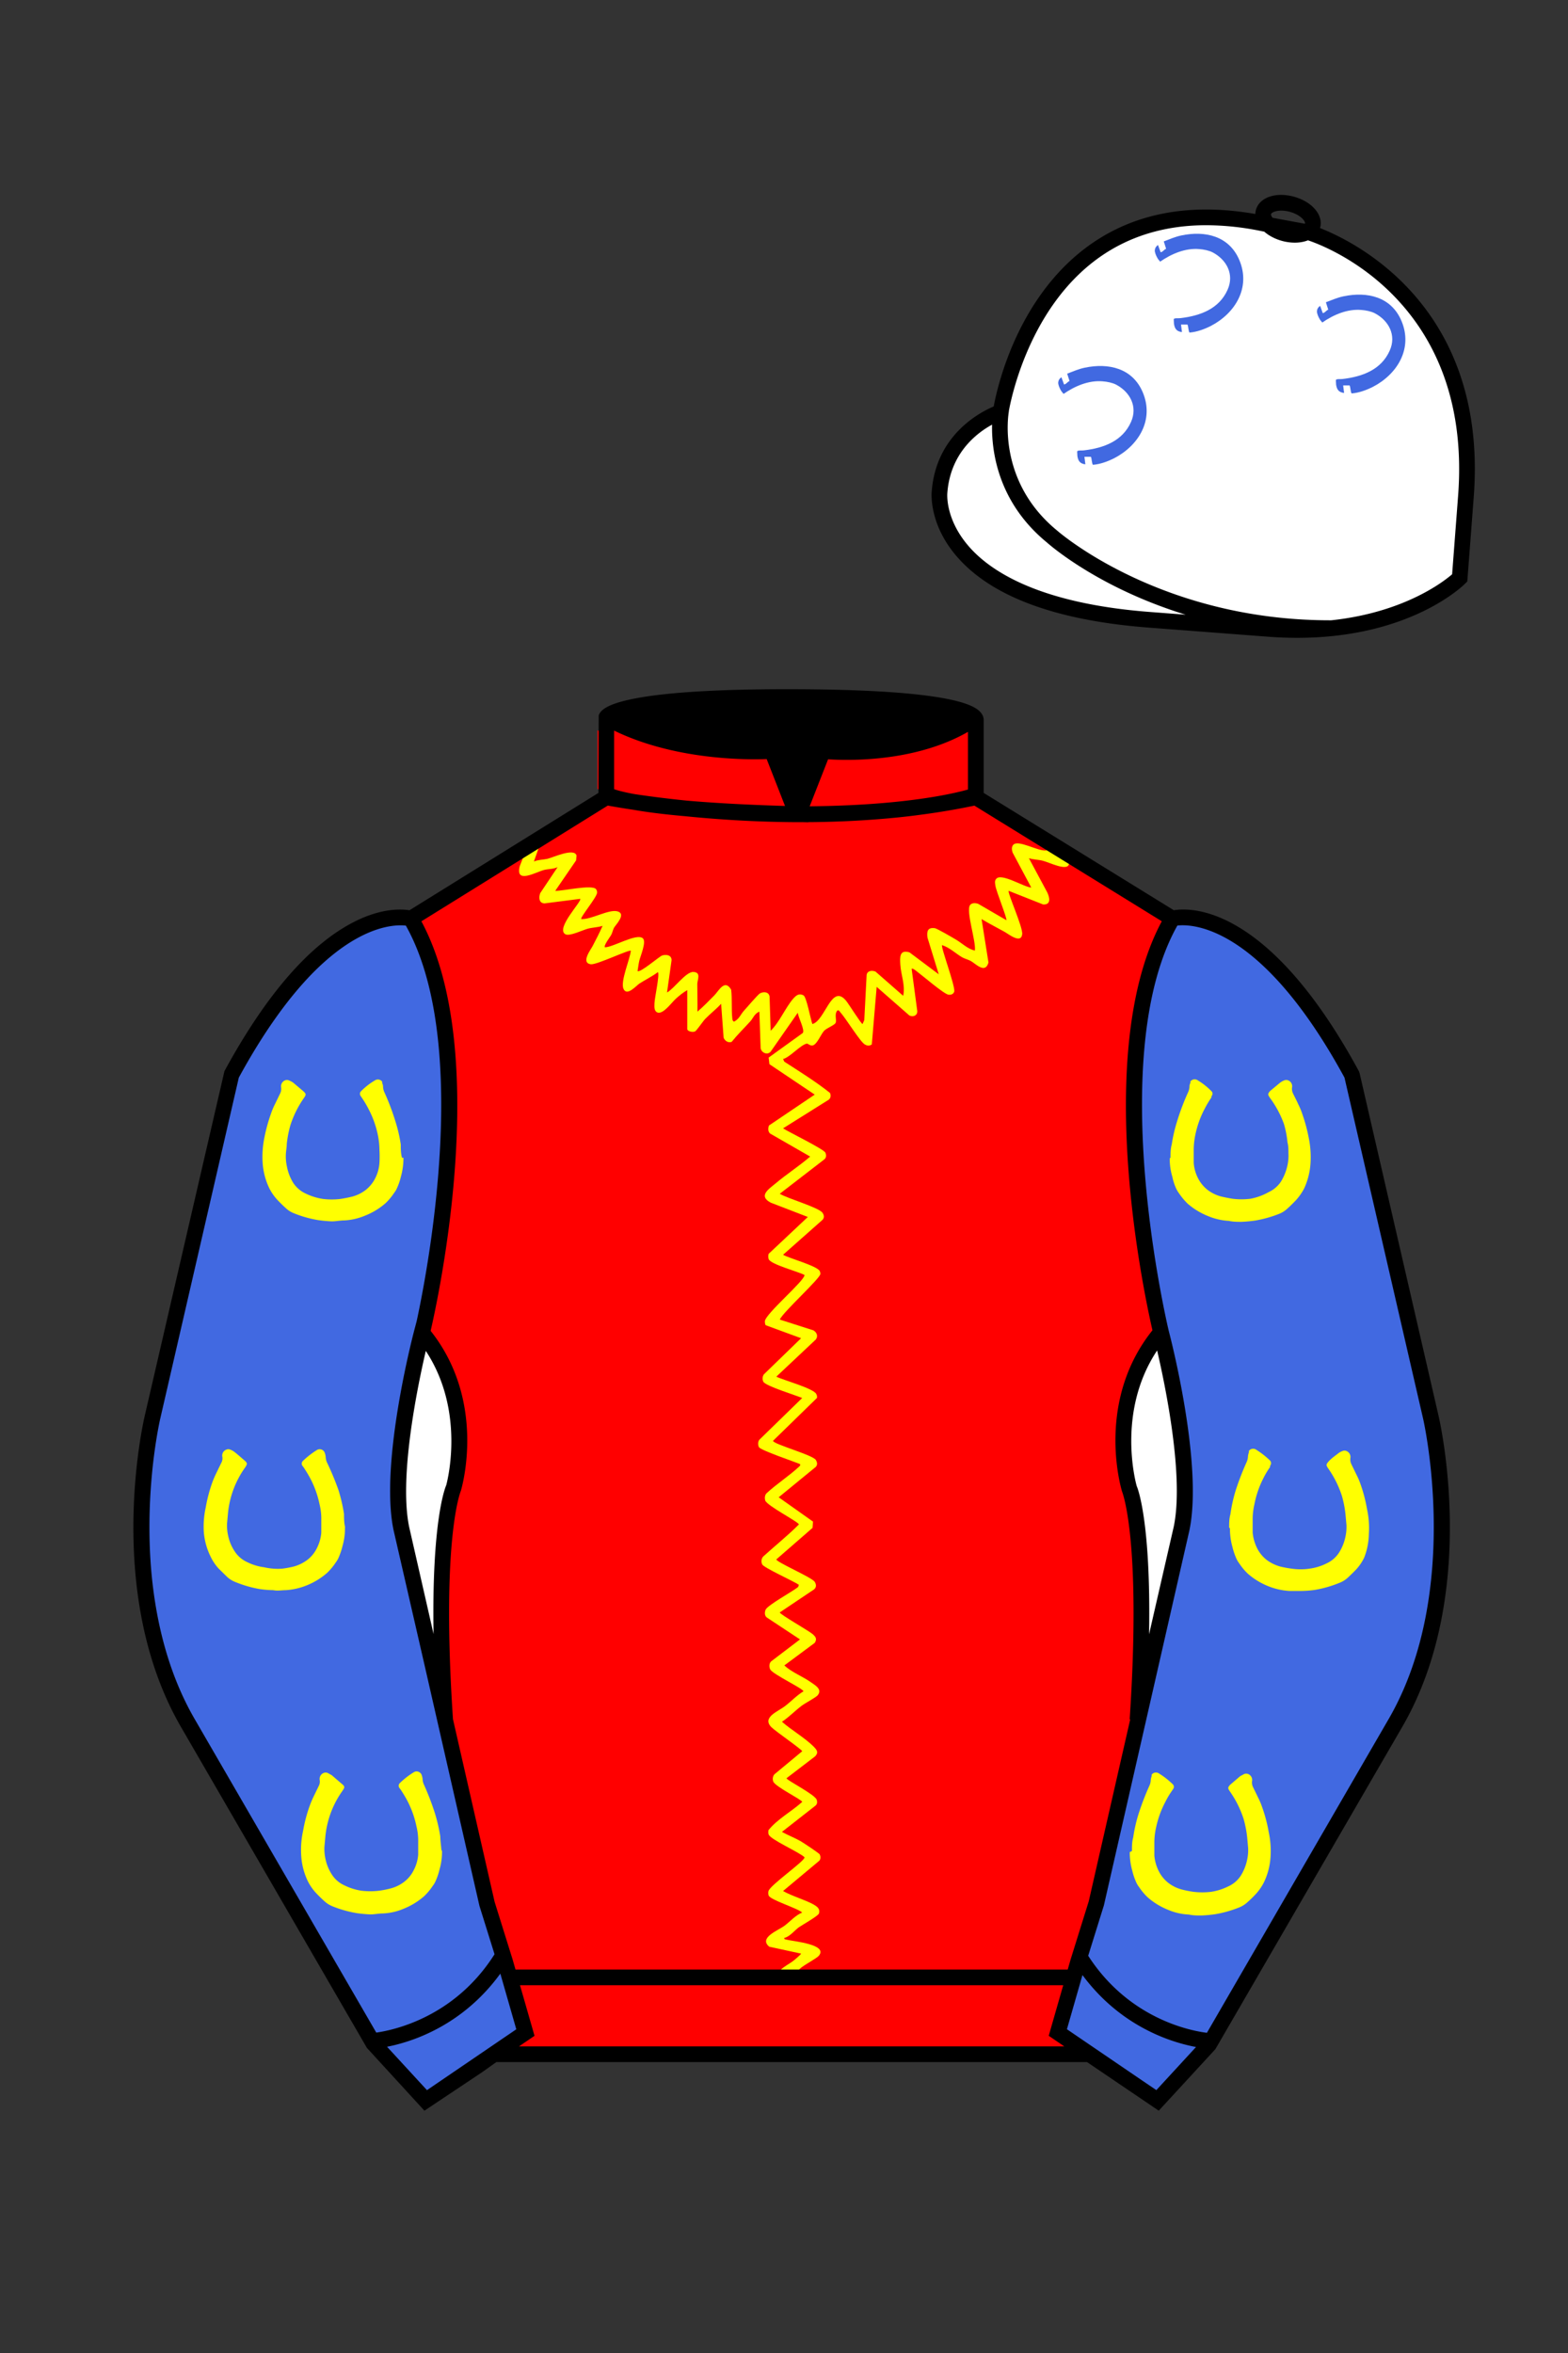
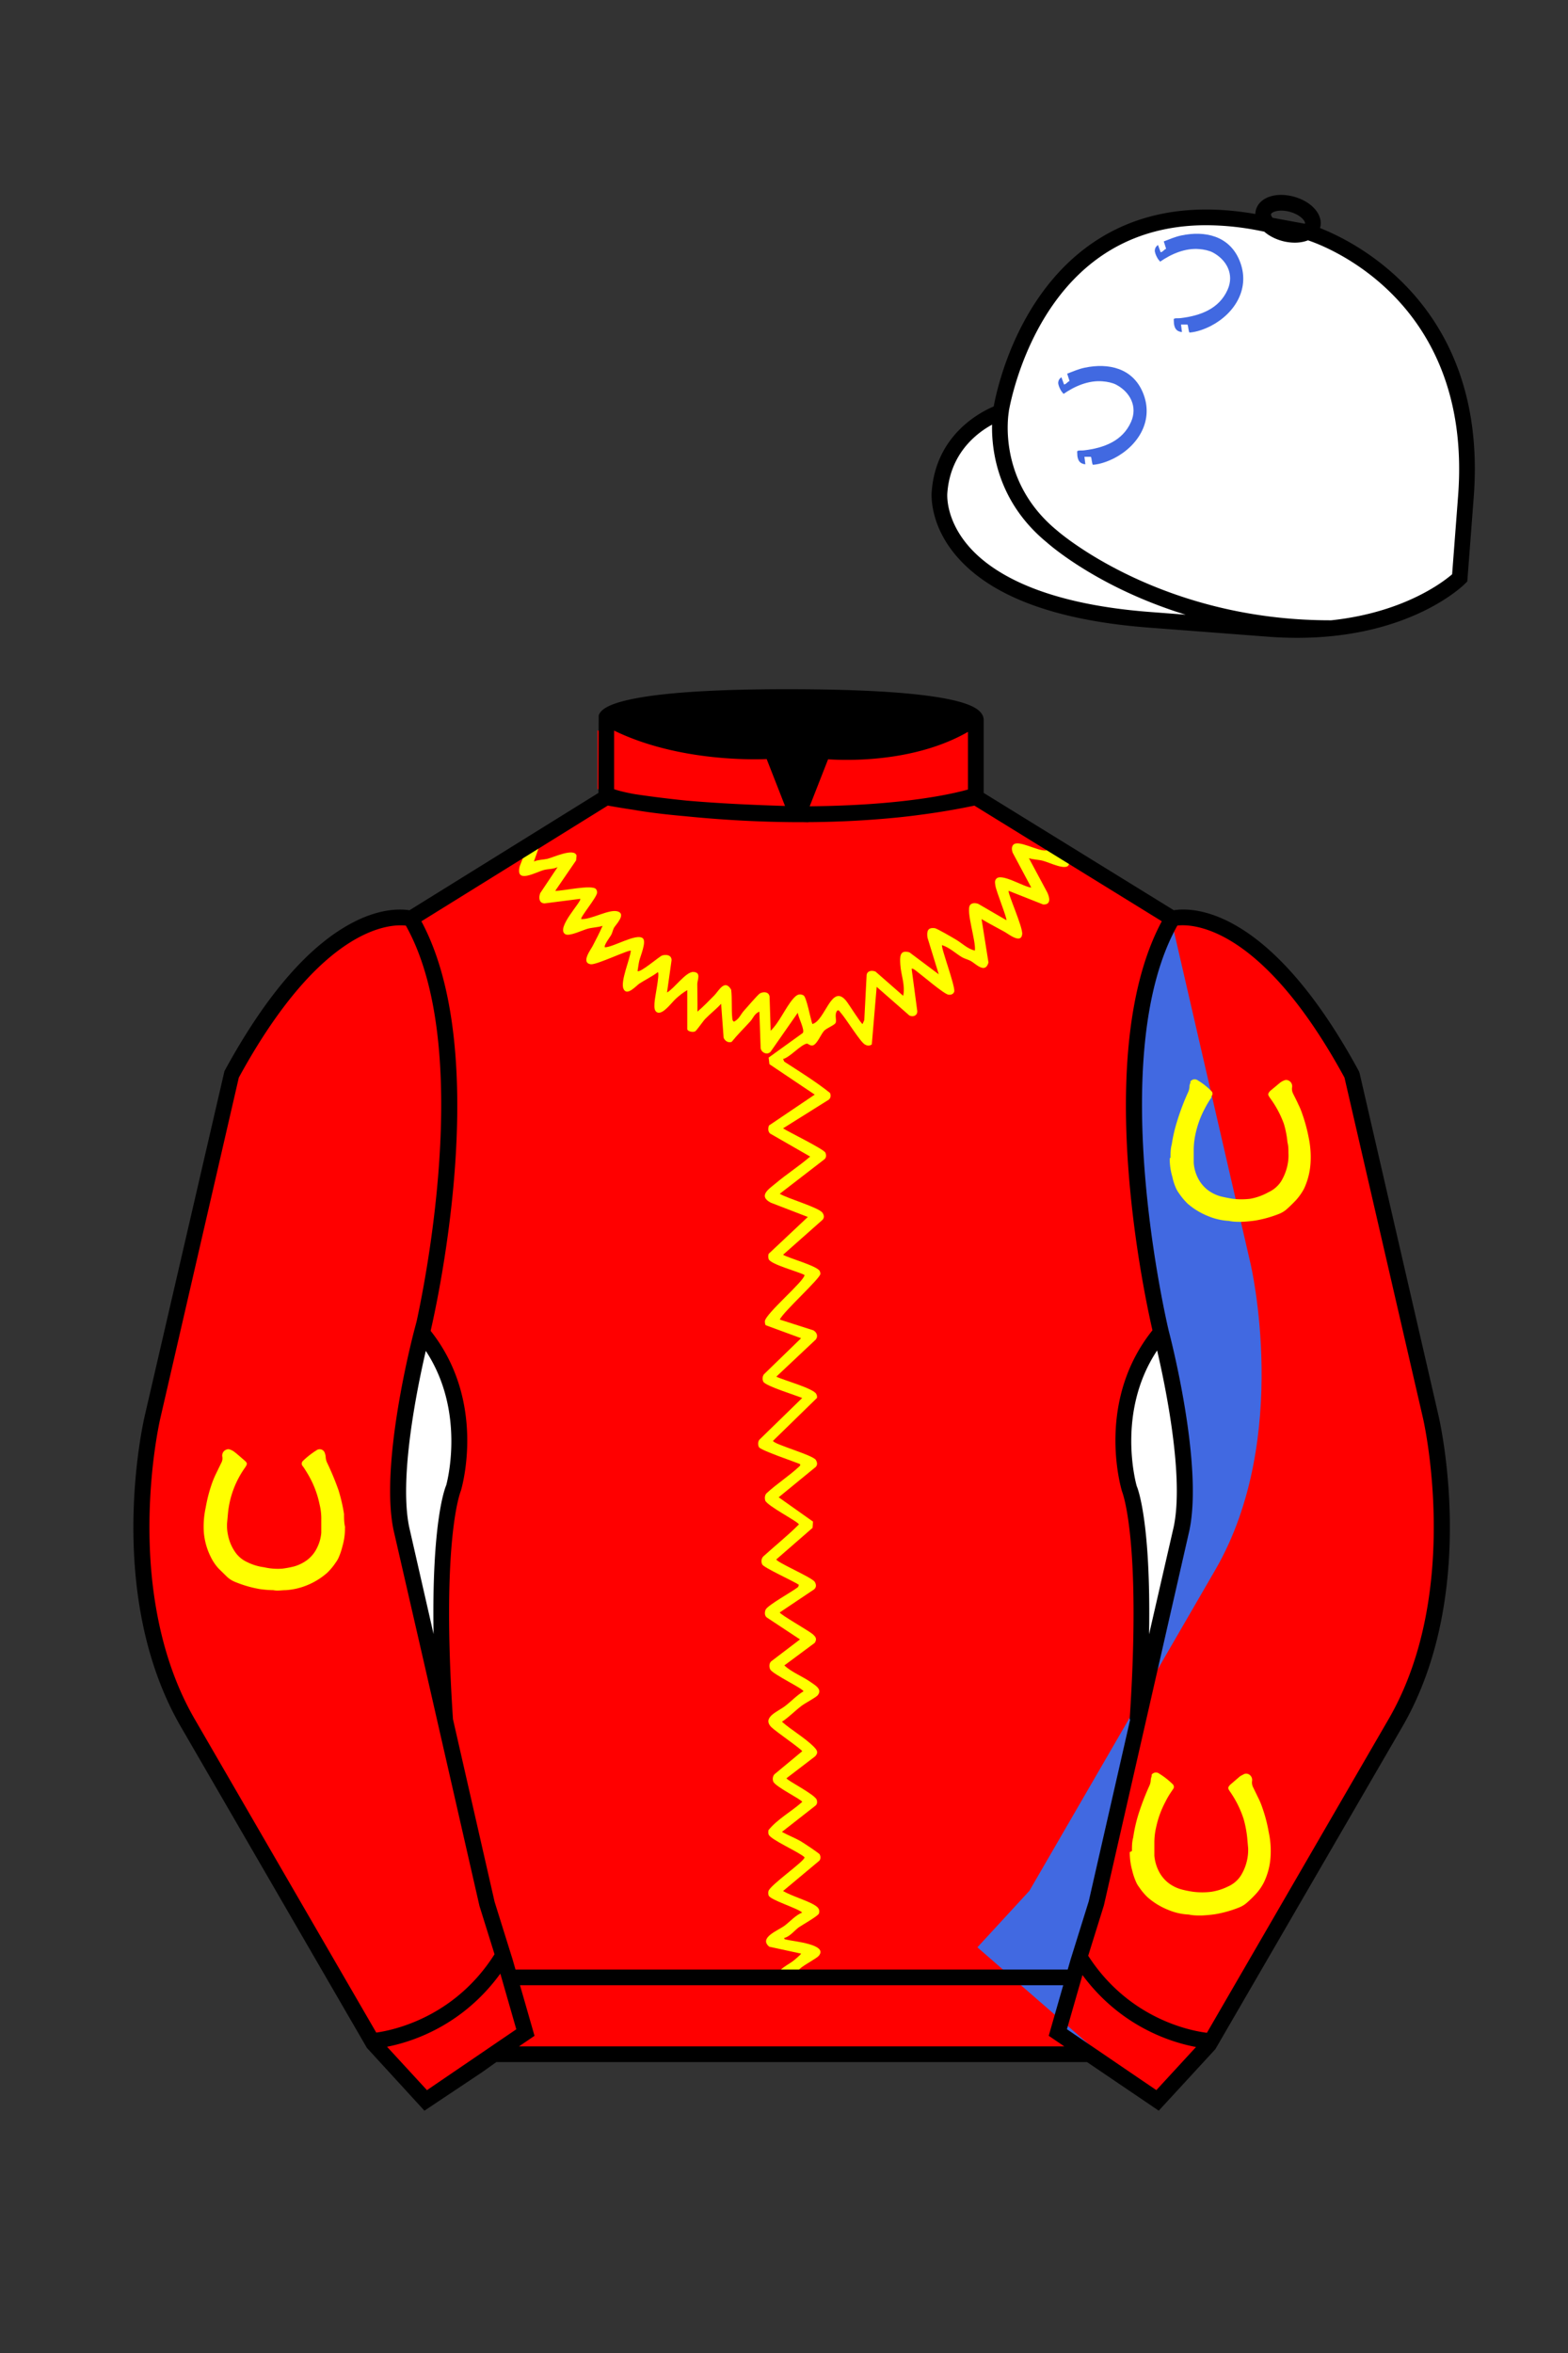
<svg xmlns="http://www.w3.org/2000/svg" viewBox="0 0 100 150">
  <rect x="0" y="0" width="100" height="150" fill="#333333" stroke="none" />
  <path d="M74.752 58.99s5.164-1.613 11.451 9.961l5.025 21.795s2.623 11.087-2.232 19.497l-11.869 20.482-3.318 3.605-4.346-2.944H31.484l-1.03.731-3.317 2.213-1.658-1.802-1.659-1.803-5.936-10.241-5.936-10.241c-2.427-4.205-2.985-9.08-2.936-12.902.049-3.823.705-6.595.705-6.595l2.512-10.897 2.512-10.898c3.144-5.787 6.007-8.277 8.084-9.321 2.077-1.043 3.368-.64 3.368-.64l6.228-3.865 6.229-3.865v-5.08s.087-.328 1.571-.655c1.483-.328 4.364-.655 9.95-.655 6.222 0 9.232.368 10.689.737 1.455.369 1.357.737 1.357.737v4.916l12.535 7.73z" fill="#FF0000" />
  <path fill="#FFFF00" d="M68.17,55.1c-.13.45-1.26-.13-1.67-.23-.27-.07-.6-.07-.88-.16l1.17,2.18c.16.34.25.79-.26.77l-2.2-.87c-.09.12.92,2.33.86,2.77-.08.64-.9-.04-1.13-.16-.48-.27-.98-.52-1.46-.81l.44,2.77c-.21.75-.82.07-1.13-.1-.19-.1-.39-.14-.56-.24-.42-.25-.78-.61-1.27-.77-.09.12.84,2.58.78,2.96-.06.17-.2.22-.37.2-.28-.03-1.66-1.22-2-1.47-.06-.05-.29-.24-.35-.18l.36,2.7c.01.28-.26.39-.5.28l-2.09-1.83-.31,3.67c-.16.11-.29.09-.45,0-.3-.18-1.19-1.64-1.55-2.04-.07-.07-.07-.16-.2-.12-.21.25-.02.6-.11.79-.08.15-.57.33-.73.5-.21.22-.48.95-.78.94-.15,0-.25-.13-.33-.12-.4.08-1.08.88-1.51.98l.08.17c.99.64,1.99,1.26,2.91,1.99.07.14.06.32-.07.43l-2.92,1.83c.37.24,2.59,1.32,2.7,1.55.06.14.07.32-.07.43l-2.84,2.19c.45.29,2.52.88,2.73,1.22.1.15.12.3,0,.44l-2.52,2.23c.4.23,2.18.71,2.34,1.04.03.06.04.11.04.18,0,.28-2.37,2.42-2.59,2.91l2.15.69c.21.13.31.36.15.58l-2.52,2.37c.44.22,2.39.75,2.55,1.11.04.08.06.16.04.25l-2.8,2.73c0,.21,2.54.9,2.73,1.22.09.15.12.3,0,.44l-2.37,1.94,2.19,1.55-.03.4-2.31,2.01c.01.18,2.28,1.15,2.45,1.43.1.16.12.34-.04.48l-2.19,1.47c0,.12,1.82,1.15,2.08,1.37.2.17.32.31.15.57l-1.94,1.44c.51.46,1.16.69,1.71,1.08.27.19.74.45.41.83-.15.16-.8.49-1.04.68-.42.32-.79.71-1.23,1,.62.54,1.44,1.01,2.02,1.58.19.2.34.36.1.62l-1.83,1.4c0,.13,1.82,1.03,1.93,1.38.04.14.03.29-.1.38l-2.12,1.66c.35.2.84.39,1.17.58.17.1,1.21.78,1.24.86.06.13.07.28-.03.4l-2.31,1.93c.58.33,1.39.55,1.95.86.22.13.43.27.34.57-.05.16-1.05.72-1.28.88-.3.22-.57.59-.93.68-.03.09.07.09.14.11.43.11,2.7.3,2.05,1.04-.14.15-.8.51-1.04.69-.09.06-.17.14-.26.22-.12.11-.25.22-.39.31h-.94c.02-.11.08-.22.18-.31.22-.23.6-.42.82-.59.07-.05.51-.42.51-.47l-2.03-.44c-.69-.57.55-1.03.95-1.32.38-.28.7-.67,1.15-.86-.32-.29-2.05-.8-2.14-1.09-.03-.09-.03-.19-.01-.27.06-.36,2.35-1.94,2.3-2.16-.31-.32-2.19-1.13-2.29-1.46-.03-.09-.02-.18-.01-.27.57-.71,1.46-1.18,2.15-1.8,0-.14-1.75-.98-1.85-1.31-.05-.15-.03-.34.09-.46l1.76-1.46c-.02-.12-1.72-1.28-1.98-1.55-.59-.63.46-.99.9-1.34.39-.3.73-.67,1.16-.93,0-.17-1.97-1.09-2.12-1.4-.08-.16-.07-.39.06-.51l1.84-1.4-2.12-1.4c-.15-.12-.14-.34-.07-.5.12-.28,1.74-1.17,2.07-1.44l.05-.14c-.33-.23-2.24-1.09-2.34-1.3-.08-.16-.06-.38.07-.51.76-.69,1.55-1.32,2.27-2.04,0-.15-2.04-1.19-2.15-1.53-.04-.15-.03-.34.09-.46.65-.6,1.45-1.11,2.09-1.71.06-.06.06-.05.04-.15-.36-.15-2.53-.88-2.62-1.08-.07-.14-.07-.34.03-.47l2.73-2.66c-.39-.17-2.34-.76-2.48-1.04-.07-.14-.06-.34.04-.47l2.37-2.3-2.26-.83c-.04-.07-.05-.16-.05-.25.03-.48,2.53-2.57,2.53-2.95-.37-.21-2.19-.68-2.29-1.02-.03-.1-.03-.23,0-.33l2.5-2.35-2.36-.91c-.81-.42-.16-.85.28-1.21.71-.6,1.52-1.12,2.23-1.73l-2.56-1.47c-.14-.13-.13-.34-.07-.51l2.92-1.97-2.89-1.94-.05-.42,2.18-1.57c.14-.21-.3-1-.32-1.29l-1.73,2.48c-.2.24-.59.08-.64-.22l-.08-2.33c-.31.12-.4.42-.57.61-.4.44-.83.86-1.2,1.32-.23.07-.42-.06-.51-.26l-.16-2.17c-.31.34-.7.64-1.01.96-.14.14-.55.75-.65.8-.16.08-.5-.01-.5-.15v-2.48c-.25.14-.51.35-.72.54-.28.25-.8,1-1.17.89-.25-.1-.2-.39-.2-.6.01-.35.34-1.81.22-1.98-.37.28-.79.48-1.18.73-.22.15-.79.82-1.01.35-.23-.46.41-1.9.46-2.44-.09-.1-2.18.91-2.55.86-.66-.09.01-.95.12-1.17.22-.42.44-.85.63-1.28-.29.1-.63.1-.93.18-.35.09-1.16.5-1.44.36-.66-.37,1.09-2.13.94-2.26l-2.27.29c-.36-.01-.38-.37-.28-.65l1.11-1.66c-.28.13-.6.11-.87.18-.53.14-1.85.92-1.54-.25l.27-.69.48-1.25.93-.58-.42,1.21-.36,1.02c.28-.12.58-.11.86-.17.37-.09,1.71-.72,1.86-.21l-.03.31-1.33,1.94c.46.02,2.35-.42,2.6-.11.05.07.07.13.07.22,0,.29-1.11,1.6-1.01,1.69.65.04,1.76-.65,2.32-.49.57.17-.13.86-.23,1.04-.08.15-.1.31-.18.46-.07.13-.5.68-.4.79.54-.01,2-.91,2.41-.58.26.2-.15,1.14-.22,1.44-.05.21-.07.44-.11.65.15.15,1.4-.94,1.57-.99.26-.08.6-.03.6.3l-.29,2.06c.45-.24,1.2-1.33,1.68-1.31.51.03.26.48.25.76,0,.59.02,1.18.01,1.77.38-.32.73-.69,1.08-1.04.29-.3.66-1.06,1.07-.36.07.57.01,1.25.07,1.8.01.11.01.18.11.24.33-.16.43-.47.62-.68.18-.2.89-1.03,1.03-1.12.24-.13.56-.11.62.19l.07,2.19c.58-.57.93-1.46,1.44-2.05.18-.2.36-.36.65-.21.2.1.45,1.52.57,1.83.82-.21,1.22-2.64,2.16-1.47.15.18.95,1.46,1.04,1.47l.11-.25.15-2.88c.04-.27.34-.31.57-.21l1.76,1.54c.15-.66-.14-1.32-.18-1.97-.03-.48-.07-.99.58-.8l1.87,1.4-.72-2.34c-.05-.39,0-.66.46-.6.12,0,1.16.61,1.36.73.39.23.72.58,1.2.7.1-.55-.59-2.54-.3-2.91.12-.15.36-.13.52-.07l1.79,1.04c.07-.09-.65-1.84-.7-2.21-.02-.15-.06-.29.05-.42.32-.41,1.78.53,2.24.55l-1.19-2.23c-.05-.15-.08-.35.03-.48.3-.39,1.61.43,2.12.34.01,0,.03-.01.04-.01-.37-.45-.86-.87-1.22-1.33-.14-.18-.33-.36-.29-.61h.06l.92.55.44.26,1.46,1.67c.05.16.06.28.03.36Z" />
  <g id="CAP">
    <path fill="#FFFFFF" d="M83.483 14.819s11.045 3.167 10.006 16.831l-.299 3.929-.098 1.266s-3.854 3.878-12.191 3.244l-7.594-.578c-14.146-1.076-13.389-8.132-13.389-8.132.299-3.929 3.901-5.104 3.901-5.104s2.192-14.981 16.72-12.033l.391.107 2.553.47z" />
    <path d="M68.7,28.77c.04-.08.33-.04.43-.06,1.26-.15,2.46-.59,3-1.81.44-.98-.06-1.91-.95-2.38-.23-.12-.57-.19-.85-.21-.89-.08-1.78.3-2.5.8-.06-.08-.13-.14-.18-.24-.07-.12-.18-.36-.16-.5s.06-.2.16-.29c.02-.02,0-.04.05-.01l.16.44c.15-.02.21-.17.35-.22l-.15-.47c.37-.14.73-.3,1.12-.38,1.52-.32,3.05.03,3.7,1.57.74,1.75-.26,3.39-1.82,4.2-.42.21-.88.38-1.35.42-.08-.03-.08-.43-.14-.51h-.41s.06.48.06.48c-.33-.04-.46-.2-.51-.53,0-.03-.02-.31-.01-.32Z" fill="#4169e1" />
    <path d="M74.86,20.34c.04-.08.33-.04.43-.06,1.26-.15,2.46-.59,3-1.81.44-.98-.06-1.91-.95-2.38-.23-.12-.57-.19-.85-.21-.89-.08-1.78.3-2.5.8-.06-.08-.13-.14-.18-.24-.07-.12-.18-.36-.16-.5s.06-.2.16-.29c.02-.02,0-.04.05-.01l.16.44c.15-.02.21-.17.35-.22l-.15-.47c.37-.14.73-.3,1.12-.38,1.52-.32,3.05.03,3.7,1.57.74,1.75-.26,3.39-1.82,4.2-.42.21-.88.38-1.35.42-.08-.03-.08-.43-.14-.51h-.41s.06.48.06.48c-.33-.04-.46-.2-.51-.53,0-.03-.02-.31-.01-.32Z" fill="#4169e1" />
-     <path d="M85.2,24.22c.04-.08.33-.04.43-.06,1.26-.15,2.46-.59,3-1.81.44-.98-.06-1.91-.95-2.38-.23-.12-.57-.19-.85-.21-.89-.08-1.78.3-2.5.8-.06-.08-.13-.14-.18-.24-.07-.12-.18-.36-.16-.5s.06-.2.16-.29c.02-.02,0-.04.05-.01l.16.44c.15-.02.21-.17.35-.22l-.15-.47c.37-.14.73-.3,1.12-.38,1.52-.32,3.05.03,3.7,1.57.74,1.75-.26,3.39-1.82,4.2-.42.21-.88.38-1.35.42-.08-.03-.08-.43-.14-.51h-.41s.06.48.06.48c-.33-.04-.46-.2-.51-.53,0-.03-.02-.31-.01-.32Z" fill="#4169e1" />
  </g>
-   <path fill="#4169e1" d="M27.109 134.103l2.913-1.944 1.434-.999 2.014-1.385-1.298-4.521-1.154-3.698-5.45-23.896c-.876-4.191 1.314-12.492 1.314-12.492s4.328-17.817-.715-26.405c0 0-5.164-1.613-11.452 9.961L9.69 90.519s-2.623 11.088 2.231 19.498l11.871 20.482 3.317 3.604" />
-   <path fill="#4169e1" d="M73.785 134.1l-2.912-1.944-1.434-1-2.014-1.384 1.297-4.521 1.154-3.698 5.451-23.896c.875-4.191-1.314-12.493-1.314-12.493s-4.328-17.816.715-26.404c0 0 5.164-1.613 11.451 9.961l5.025 21.795s2.623 11.087-2.232 19.497l-11.869 20.482-3.318 3.605" />
+   <path fill="#4169e1" d="M73.785 134.1l-2.912-1.944-1.434-1-2.014-1.384 1.297-4.521 1.154-3.698 5.451-23.896c.875-4.191-1.314-12.493-1.314-12.493s-4.328-17.816.715-26.404l5.025 21.795s2.623 11.087-2.232 19.497l-11.869 20.482-3.318 3.605" />
  <g id="Layer_101" data-name="Layer 101">
-     <path d="M28.19,118a4,4,0,0,1-.16,1.18,4,4,0,0,1-.26.76,1.31,1.31,0,0,1-.17.28,3.86,3.86,0,0,1-.55.66,4.52,4.52,0,0,1-1.31.8,3.79,3.79,0,0,1-1.32.3c-.27,0-.53.06-.8.06a8.52,8.52,0,0,1-.87-.08,7.41,7.41,0,0,1-1.53-.43,1.7,1.7,0,0,1-.54-.34c-.19-.17-.37-.35-.55-.54a3.26,3.26,0,0,1-.5-.73,4.37,4.37,0,0,1-.42-1.62,5.67,5.67,0,0,1,.12-1.59,9.43,9.43,0,0,1,.41-1.56,6.32,6.32,0,0,1,.25-.6l.33-.68a.6.6,0,0,0,.07-.39.41.41,0,0,1,.26-.46.33.33,0,0,1,.24,0l.26.14.64.55c.22.18.2.22.06.44a6,6,0,0,0-.86,1.73,6.13,6.13,0,0,0-.24,1.19l-.06.67a3,3,0,0,0,.07.78,2.9,2.9,0,0,0,.42,1,1.84,1.84,0,0,0,.79.67,3.68,3.68,0,0,0,1.08.34,4.75,4.75,0,0,0,1.13,0,6.22,6.22,0,0,0,.75-.15,2.42,2.42,0,0,0,.85-.42,2.1,2.1,0,0,0,.6-.73,2.54,2.54,0,0,0,.29-1c0-.27,0-.54,0-.8a3.82,3.82,0,0,0-.11-1,6.21,6.21,0,0,0-.58-1.63c-.13-.25-.28-.49-.43-.72l-.06-.08a.23.23,0,0,1,0-.32h0a4.87,4.87,0,0,1,.88-.69.34.34,0,0,1,.47.07.19.19,0,0,1,.05.09,1,1,0,0,1,.06.25.93.93,0,0,0,.07.33,17.05,17.05,0,0,1,.71,1.84,10.89,10.89,0,0,1,.35,1.5c0,.28.05.57.07.86Z" fill="#FFFF00" />
    <path d="M22,97.38a4,4,0,0,1-.16,1.19,4.26,4.26,0,0,1-.26.76,1.61,1.61,0,0,1-.17.28,3.86,3.86,0,0,1-.55.66,4.52,4.52,0,0,1-1.31.8,4.29,4.29,0,0,1-1.32.3c-.27,0-.53.06-.8,0a6.38,6.38,0,0,1-.87-.07,7.43,7.43,0,0,1-1.53-.44,1.67,1.67,0,0,1-.54-.33l-.55-.54a3.11,3.11,0,0,1-.5-.74A4.32,4.32,0,0,1,13,97.69a5.67,5.67,0,0,1,.12-1.59,9.54,9.54,0,0,1,.41-1.57,6.14,6.14,0,0,1,.25-.59l.33-.68a.6.6,0,0,0,.07-.39.4.4,0,0,1,.26-.46.29.29,0,0,1,.24,0,.94.94,0,0,1,.26.14c.22.17.43.36.64.54s.2.23.06.45a6,6,0,0,0-1.1,2.92l-.06.66a2.91,2.91,0,0,0,.07.78,2.83,2.83,0,0,0,.42,1,1.86,1.86,0,0,0,.79.68,3.39,3.39,0,0,0,1.08.33A3.89,3.89,0,0,0,18,100a6.2,6.2,0,0,0,.75-.14,2.6,2.6,0,0,0,.85-.42,2.1,2.1,0,0,0,.6-.73,2.65,2.65,0,0,0,.29-1c0-.27,0-.54,0-.81a3.74,3.74,0,0,0-.11-1,6.21,6.21,0,0,0-.58-1.63c-.13-.25-.28-.49-.43-.72l-.06-.08a.24.24,0,0,1,0-.33h0a5.35,5.35,0,0,1,.88-.69.34.34,0,0,1,.47.07.41.41,0,0,1,.05.09,1.14,1.14,0,0,1,.06.25,1,1,0,0,0,.07.34A17.73,17.73,0,0,1,21.59,95a11,11,0,0,1,.35,1.51c0,.28,0,.57.07.85Z" fill="#FFFF00" />
-     <path d="M25.73,73.8A4.32,4.32,0,0,1,25.57,75a4,4,0,0,1-.26.76,1.31,1.31,0,0,1-.17.28,3.86,3.86,0,0,1-.55.66,4.44,4.44,0,0,1-1.32.8,3.91,3.91,0,0,1-1.31.3c-.27,0-.54.06-.8.06a8.52,8.52,0,0,1-.87-.08,7.24,7.24,0,0,1-1.53-.43,1.6,1.6,0,0,1-.54-.34c-.19-.17-.38-.36-.55-.54a3.26,3.26,0,0,1-.5-.73,4.37,4.37,0,0,1-.42-1.62,6.06,6.06,0,0,1,.11-1.59A10.57,10.57,0,0,1,17.28,71a4.47,4.47,0,0,1,.25-.6l.33-.68a.67.67,0,0,0,.07-.39.41.41,0,0,1,.25-.46.33.33,0,0,1,.24,0,1.38,1.38,0,0,1,.27.14l.64.54c.21.19.2.23.05.45a6.51,6.51,0,0,0-.86,1.73,7,7,0,0,0-.23,1.19c0,.22-.05.44-.06.67a3,3,0,0,0,.07.78,3.07,3.07,0,0,0,.41,1.05,1.9,1.9,0,0,0,.79.67,3.84,3.84,0,0,0,1.09.34,4.74,4.74,0,0,0,1.13,0q.38-.06.75-.15a2.42,2.42,0,0,0,.85-.42,2.22,2.22,0,0,0,.6-.73,2.52,2.52,0,0,0,.28-1,7.3,7.3,0,0,0,0-.81,4.86,4.86,0,0,0-.11-1,6.23,6.23,0,0,0-.59-1.63,6.52,6.52,0,0,0-.43-.72.56.56,0,0,1-.05-.08.23.23,0,0,1,0-.32h0a4.19,4.19,0,0,1,.88-.69.34.34,0,0,1,.47.07.19.19,0,0,1,0,.09.51.51,0,0,1,.06.25.94.94,0,0,0,.08.33,15.14,15.14,0,0,1,.7,1.84,9.61,9.61,0,0,1,.35,1.5c0,.28,0,.57.08.85Z" fill="#FFFF00" />
    <path d="M72.19,118c0-.29,0-.58.08-.86a9.58,9.58,0,0,1,.34-1.5,17.05,17.05,0,0,1,.71-1.84.93.93,0,0,0,.07-.33,1,1,0,0,1,.06-.25.36.36,0,0,1,0-.09.34.34,0,0,1,.47-.07,4.87,4.87,0,0,1,.88.69h0a.23.23,0,0,1,0,.32l-.05.08a5.27,5.27,0,0,0-.43.72,6.23,6.23,0,0,0-.59,1.63,4.28,4.28,0,0,0-.11,1c0,.26,0,.53,0,.8a2.73,2.73,0,0,0,.29,1,2.22,2.22,0,0,0,.6.73,2.42,2.42,0,0,0,.85.42,6.63,6.63,0,0,0,.75.15,4.74,4.74,0,0,0,1.13,0,3.68,3.68,0,0,0,1.08-.34,1.87,1.87,0,0,0,.8-.67,3.07,3.07,0,0,0,.41-1,3,3,0,0,0,.07-.78l-.06-.67a7,7,0,0,0-.23-1.19,6.51,6.51,0,0,0-.86-1.73c-.15-.22-.16-.26,0-.44l.64-.55.26-.14a.36.36,0,0,1,.25,0,.41.41,0,0,1,.25.46.67.67,0,0,0,.07.39l.33.68a4.47,4.47,0,0,1,.25.6,9.43,9.43,0,0,1,.41,1.56,5.67,5.67,0,0,1,.12,1.59,4.37,4.37,0,0,1-.42,1.62,3.26,3.26,0,0,1-.5.73,7,7,0,0,1-.55.54,1.7,1.7,0,0,1-.54.34,7.41,7.41,0,0,1-1.53.43,8.52,8.52,0,0,1-.87.08c-.27,0-.53,0-.8-.06a3.79,3.79,0,0,1-1.32-.3,4.52,4.52,0,0,1-1.31-.8,3.86,3.86,0,0,1-.55-.66,1.31,1.31,0,0,1-.17-.28,4,4,0,0,1-.26-.76,4.3,4.3,0,0,1-.16-1.18Z" fill="#FFFF00" />
-     <path d="M78.39,97.38c0-.28,0-.57.08-.85A9.7,9.7,0,0,1,78.81,95a17.73,17.73,0,0,1,.71-1.83,1,1,0,0,0,.07-.34,1.14,1.14,0,0,1,.06-.25l0-.09a.34.34,0,0,1,.47-.07,5.35,5.35,0,0,1,.88.69h0a.25.25,0,0,1,0,.33.35.35,0,0,0,0,.08,5.27,5.27,0,0,0-.43.72A6.23,6.23,0,0,0,80,95.9a4.2,4.2,0,0,0-.11,1c0,.27,0,.54,0,.81a2.85,2.85,0,0,0,.29,1,2.22,2.22,0,0,0,.6.73,2.6,2.6,0,0,0,.85.42,6.58,6.58,0,0,0,.75.14,3.89,3.89,0,0,0,1.13,0,3.39,3.39,0,0,0,1.08-.33,1.89,1.89,0,0,0,.8-.68,3,3,0,0,0,.41-1,2.91,2.91,0,0,0,.07-.78l-.06-.66a6.77,6.77,0,0,0-.23-1.19,6.51,6.51,0,0,0-.86-1.73c-.15-.22-.16-.26,0-.45s.42-.37.64-.54a.94.94,0,0,1,.26-.14.31.31,0,0,1,.25,0,.41.41,0,0,1,.25.46.67.67,0,0,0,.07.39l.33.68a4.35,4.35,0,0,1,.25.59,9.54,9.54,0,0,1,.41,1.57,5.67,5.67,0,0,1,.12,1.59A4.32,4.32,0,0,1,87,99.3a3.11,3.11,0,0,1-.5.74c-.17.18-.36.36-.55.54a1.67,1.67,0,0,1-.54.33,7.43,7.43,0,0,1-1.53.44,6.38,6.38,0,0,1-.87.07c-.27,0-.53,0-.8,0a4.29,4.29,0,0,1-1.32-.3,4.52,4.52,0,0,1-1.31-.8,3.86,3.86,0,0,1-.55-.66,1.61,1.61,0,0,1-.17-.28,4.26,4.26,0,0,1-.26-.76,4.32,4.32,0,0,1-.16-1.19Z" fill="#FFFF00" />
    <path d="M74.65,73.8c0-.28,0-.57.08-.85a9.61,9.61,0,0,1,.35-1.5,15.14,15.14,0,0,1,.7-1.84.94.94,0,0,0,.08-.33.51.51,0,0,1,.06-.25.19.19,0,0,1,0-.09.34.34,0,0,1,.47-.07,4.4,4.4,0,0,1,.87.69h0a.22.22,0,0,1,0,.32.56.56,0,0,1,0,.08,6.52,6.52,0,0,0-.43.72,6.23,6.23,0,0,0-.59,1.63,4.86,4.86,0,0,0-.11,1c0,.27,0,.54,0,.81a2.52,2.52,0,0,0,.28,1,2.22,2.22,0,0,0,.6.73,2.42,2.42,0,0,0,.85.42q.38.09.75.15a4.74,4.74,0,0,0,1.13,0A3.74,3.74,0,0,0,80.9,76a1.9,1.9,0,0,0,.79-.67,3.3,3.3,0,0,0,.42-1.05,2.94,2.94,0,0,0,.06-.78c0-.23,0-.45-.06-.67a6.1,6.1,0,0,0-.23-1.19A6.51,6.51,0,0,0,81,70c-.15-.22-.16-.26,0-.45l.65-.54a1.08,1.08,0,0,1,.26-.14.33.33,0,0,1,.24,0,.4.4,0,0,1,.25.46.67.67,0,0,0,.07.39c.11.23.23.45.33.68a4.47,4.47,0,0,1,.25.6,10.57,10.57,0,0,1,.42,1.56,6.06,6.06,0,0,1,.11,1.59,4.55,4.55,0,0,1-.41,1.62,3.68,3.68,0,0,1-.51.73c-.17.18-.36.37-.55.54a1.66,1.66,0,0,1-.53.34,7.5,7.5,0,0,1-1.54.43,8.52,8.52,0,0,1-.87.08c-.26,0-.53,0-.8-.06a4,4,0,0,1-1.31-.3,4.57,4.57,0,0,1-1.32-.8,4.38,4.38,0,0,1-.55-.66,1.89,1.89,0,0,1-.17-.28,3.39,3.39,0,0,1-.25-.76,4,4,0,0,1-.17-1.19Z" fill="#FFFF00" />
  </g>
  <path fill="#FF0000" d="M47.835 48.387l1.188 2.979s-8-.104-10.917-1.063v-3.75c0 .001 3.843 2.084 9.729 1.834zm3.948 0l-1.219 3c5.563.094 10.125-1.063 10.125-1.063v-3.688c-3.656 2.033-8.906 1.751-8.906 1.751z" />
  <path fill="#fff" d="M25.587 97.434c-.875-4.191 1.313-12.492 1.313-12.492 3.678 4.398 2.014 9.944 2.014 9.944s-1.313 2.917-.525 14.753l-2.802-12.205z" />
  <path fill="#fff" d="M75.345 97.434c.877-4.191-1.313-12.492-1.313-12.492-3.678 4.398-2.014 9.944-2.014 9.944s1.313 2.917.525 14.753l2.802-12.205z" />
  <path d="M84.819 40.543c-11.27 0-17.779-5.718-18.052-5.961-4.297-3.521-3.444-8.346-3.406-8.55l.982.184c-.033.181-.769 4.457 3.075 7.606.08.071 6.532 5.721 17.403 5.721h.09l.002 1h-.094z  M82.73 40.661c-.596 0-1.218-.023-1.867-.072l-7.593-.579c-6.005-.457-10.158-2.021-12.344-4.647-1.696-2.038-1.513-3.956-1.504-4.037.271-3.571 3.034-5.027 3.952-5.415.256-1.371 1.571-7.096 6.191-10.343 2.977-2.091 6.7-2.705 11.074-1.816l.423.115 2.559.471c.114.033 11.425 3.44 10.367 17.35l-.411 5.379-.13.13c-.151.154-3.53 3.464-10.717 3.464zm-5.795-26.304c-2.591 0-4.87.677-6.794 2.03-4.813 3.383-5.817 9.896-5.826 9.961l-.045.305-.294.098c-.134.044-3.289 1.132-3.558 4.667-.008.078-.137 1.629 1.303 3.337 1.386 1.645 4.527 3.718 11.625 4.258l7.594.578c7.166.546 10.944-2.356 11.67-2.982l.381-4.997c.977-12.83-9.1-16.144-9.624-16.307l-2.958-.58a17.567 17.567 0 0 0-3.474-.368z  M82.73 40.661c-.596 0-1.218-.023-1.867-.072l-7.593-.579c-6.005-.457-10.158-2.021-12.344-4.647-1.696-2.038-1.513-3.956-1.504-4.037.271-3.571 3.034-5.027 3.952-5.415.256-1.371 1.571-7.096 6.191-10.343 2.977-2.091 6.7-2.705 11.074-1.816l.423.115 2.559.471c.114.033 11.425 3.44 10.367 17.35l-.411 5.379-.13.13c-.151.154-3.53 3.464-10.717 3.464zm-5.795-26.304c-2.591 0-4.87.677-6.794 2.03-4.813 3.383-5.817 9.896-5.826 9.961l-.045.305-.294.098c-.134.044-3.289 1.132-3.558 4.667-.008.078-.137 1.629 1.303 3.337 1.386 1.645 4.527 3.718 11.625 4.258l7.594.578c7.166.546 10.944-2.356 11.67-2.982l.381-4.997c.977-12.83-9.1-16.144-9.624-16.307l-2.958-.58a17.567 17.567 0 0 0-3.474-.368z  M82.574 15.469a3.11 3.11 0 0 1-.82-.114c-.686-.19-1.256-.589-1.524-1.066-.169-.299-.215-.613-.132-.908.223-.802 1.273-1.161 2.436-.838.685.189 1.255.587 1.524 1.065.169.299.215.614.132.91-.082.295-.282.54-.58.709-.285.16-.646.242-1.036.242zm-.858-2.042c-.389 0-.63.131-.655.223-.009.033.005.087.039.147.104.185.409.452.922.594.513.143.91.07 1.095-.035.061-.035.101-.074.109-.107l.001-.002c.01-.033-.005-.088-.04-.149-.104-.185-.408-.451-.92-.593a2.105 2.105 0 0 0-.551-.078z  M73.901 134.551l-7.018-4.773 1.396-4.866 1.157-3.71 5.441-23.858c.839-4.021-1.289-12.173-1.311-12.254-.181-.745-4.32-18.123.767-26.785l.099-.167.184-.057c.229-.071 5.632-1.596 12.04 10.199l.048.126 5.025 21.795c.108.458 2.611 11.375-2.287 19.859L77.51 130.632l-3.609 3.919zm-5.857-5.19l5.701 3.883 2.991-3.249 11.842-20.436c4.696-8.134 2.204-19.022 2.179-19.131l-5.011-21.731c-5.364-9.843-9.742-9.825-10.658-9.696-4.709 8.387-.593 25.667-.55 25.842.088.334 2.206 8.455 1.317 12.714l-5.453 23.905-1.164 3.736-1.194 4.163zM27.069 134.554l-3.671-4.006-11.871-20.482c-4.897-8.485-2.394-19.403-2.284-19.864l5.071-21.919c6.411-11.799 11.813-10.27 12.04-10.199l.185.057.098.167c5.087 8.663.948 26.041.77 26.776-.024.091-2.152 8.245-1.31 12.271l5.448 23.888 1.144 3.661 1.4 4.877-7.02 4.773zm-2.834-4.555l2.99 3.248 5.702-3.883-1.198-4.175-1.151-3.688-5.46-23.934c-.893-4.267 1.227-12.388 1.317-12.731.04-.165 4.155-17.44-.551-25.829-.909-.107-5.339-.069-10.661 9.692l-5.008 21.729c-.026.111-2.519 11.001 2.176 19.136l11.844 20.435z  M23.777 130.604l-.057-.998c.049-.003 4.939-.348 7.894-5.146l.852.523c-3.237 5.258-8.468 5.609-8.689 5.621z  M27.903 109.751l-2.805-12.215c-.89-4.259 1.229-12.379 1.319-12.723l.247-.935.621.742c3.807 4.551 2.18 10.171 2.109 10.408-.034.087-1.268 3.124-.505 14.576l-.986.147zm-1.827-12.425l1.575 6.859c-.126-7.325.762-9.403.808-9.505-.004 0 1.317-4.618-1.323-8.591-.54 2.327-1.721 8.062-1.06 11.237zM51.09 52.412c-6.99 0-12.442-1.079-12.523-1.095l.198-.98c.12.025 12.197 2.409 23.363.001l.211.978c-3.813.822-7.727 1.096-11.249 1.096z  M51.547 52.42l-.754-.02c-10.628-.278-12.238-1.21-12.453-1.394l.65-.76-.325.38.288-.408c.059.036 1.529.871 11.112 1.161l-1.17-2.989c-1.409.054-6.492.059-10.477-2.209l.494-.869c4.315 2.455 10.223 2.065 10.282 2.063l.367-.026 1.986 5.071z  M50.904 52.404h-.733l1.983-5.065.379.041c.058.007 5.735.577 9.436-2.061l.58.814c-3.475 2.477-8.334 2.363-9.738 2.272L51.638 51.4c7.338-.069 10.418-1.167 10.449-1.178l.344.939c-.139.051-3.485 1.243-11.527 1.243z  M73.031 109.751l-.986-.146c.762-11.452-.472-14.489-.484-14.519-.092-.295-1.719-5.915 2.088-10.466l.621-.742.246.935c.091.344 2.209 8.465 1.318 12.723l-.002.01-2.801 12.205zm.766-23.661c-2.652 3.985-1.314 8.603-1.3 8.652.027.051.912 2.12.786 9.44l1.573-6.856c.663-3.176-.518-8.911-1.059-11.236zM32.544 125.555h35.971v1H32.544zM77.101 130.604c-.222-.012-5.455-.362-8.689-5.621l.852-.523c2.964 4.818 7.844 5.144 7.893 5.146l-.056.998zM50.949 44.453c9.949 0 11.197 1.295 11.197 1.295-3.447 2.682-9.653 2.065-9.653 2.065l-1.61 3.884-1.652-3.822c-8.023 0-10.431-2.188-10.431-2.188s1.083-1.234 12.149-1.234z  M73.899 134.553l-4.575-3.1H31.658l-.9.639-3.685 2.459-3.671-4.007-11.871-20.482c-2.565-4.445-3.049-9.609-3.003-13.16.049-3.834.691-6.588.719-6.703l5.071-21.919c2.657-4.891 5.449-8.097 8.299-9.529 1.731-.87 2.992-.805 3.498-.724l12.051-7.479.017-4.93c.111-.418.748-.75 1.947-1.015 2.004-.442 5.388-.667 10.058-.667 5.202 0 8.839.253 10.812.752.907.23 1.427.502 1.636.857a.696.696 0 0 1 .099.391v4.611l12.125 7.479c1.135-.186 6.067-.296 11.799 10.253l.048.126L91.732 90.2c.108.458 2.611 11.375-2.287 19.859L77.51 130.632l-3.611 3.921zm-49.659-4.558l2.99 3.249 4.109-2.791h38.292l4.116 2.789 2.989-3.247 11.842-20.436c4.701-8.143 2.204-19.022 2.179-19.131l-5.011-21.732c-5.95-10.916-10.79-9.678-10.836-9.661l-.212.061-.194-.114-12.771-7.877v-5.079c-.095-.068-.353-.209-.98-.369-1.301-.329-4.189-.722-10.566-.722-5.727 0-8.513.35-9.842.644-.712.157-1.041.303-1.179.382v5.143l-12.887 7.998-.218-.068c-.006-.002-1.155-.315-2.994.609-1.825.917-4.664 3.233-7.837 9.053l-5.008 21.729c-.007.03-.645 2.771-.692 6.489-.044 3.425.417 8.398 2.869 12.646l11.841 20.435zm14.835-83.971z  " fill="#000000" />
</svg>